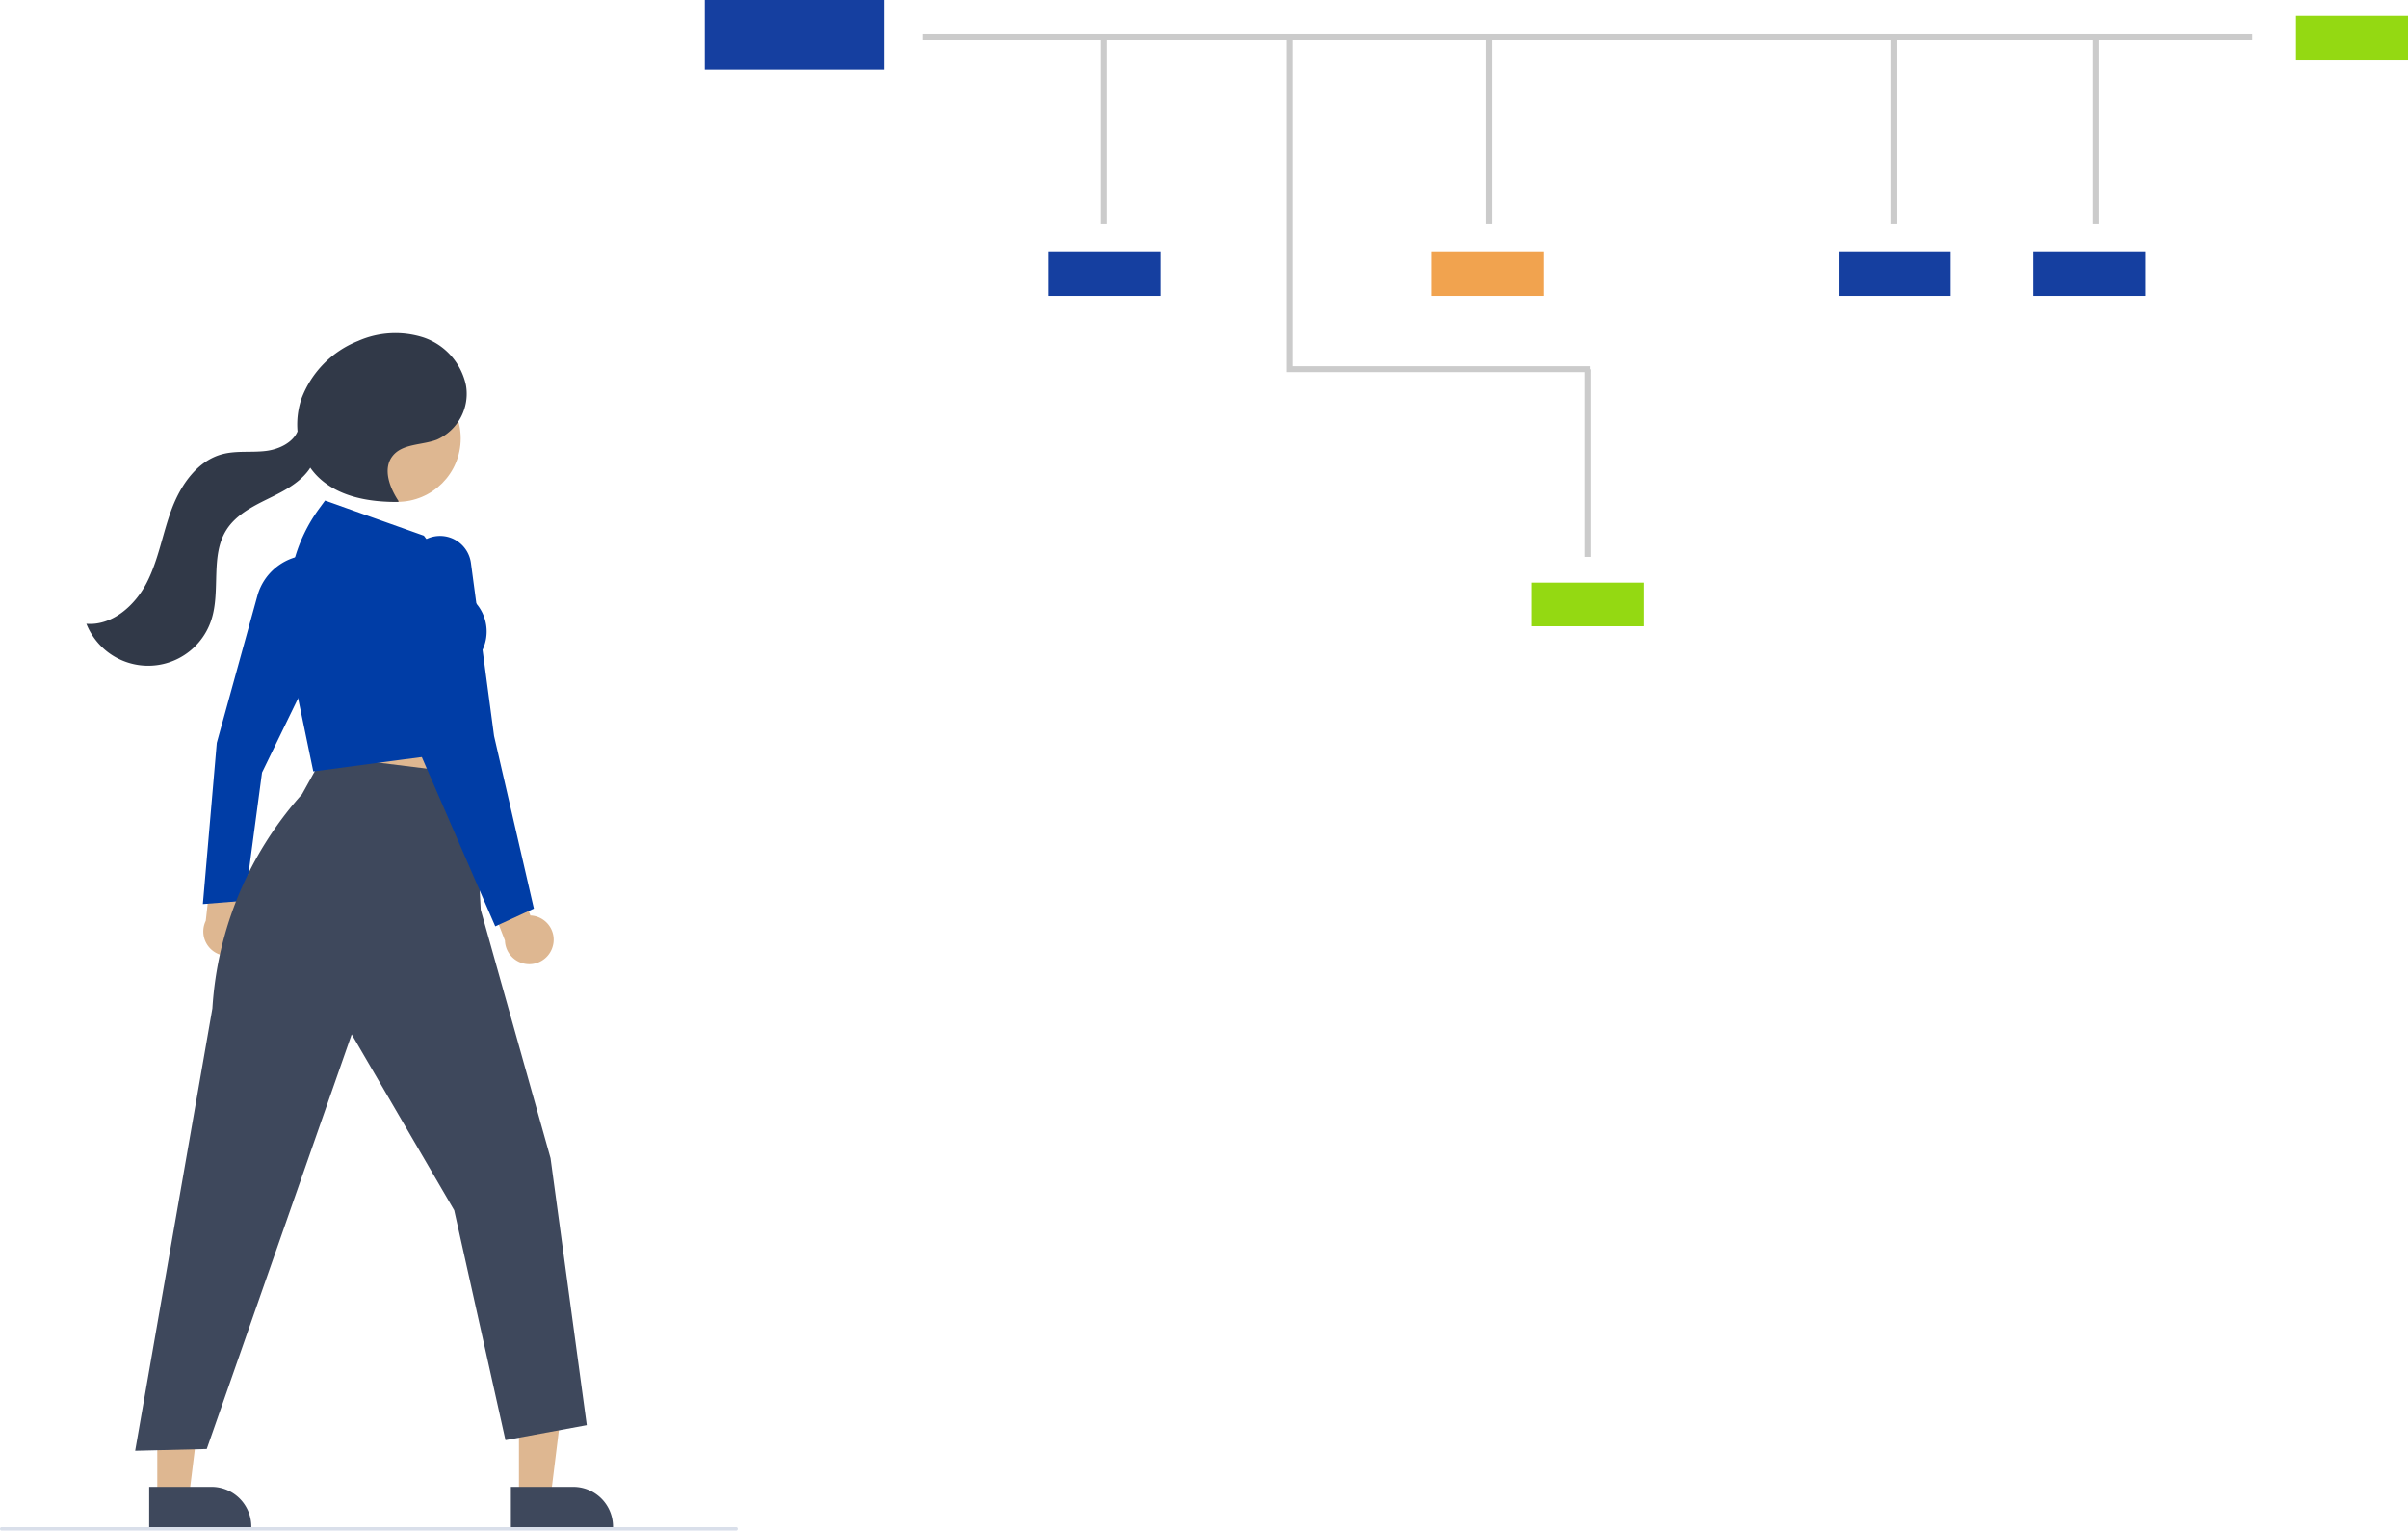
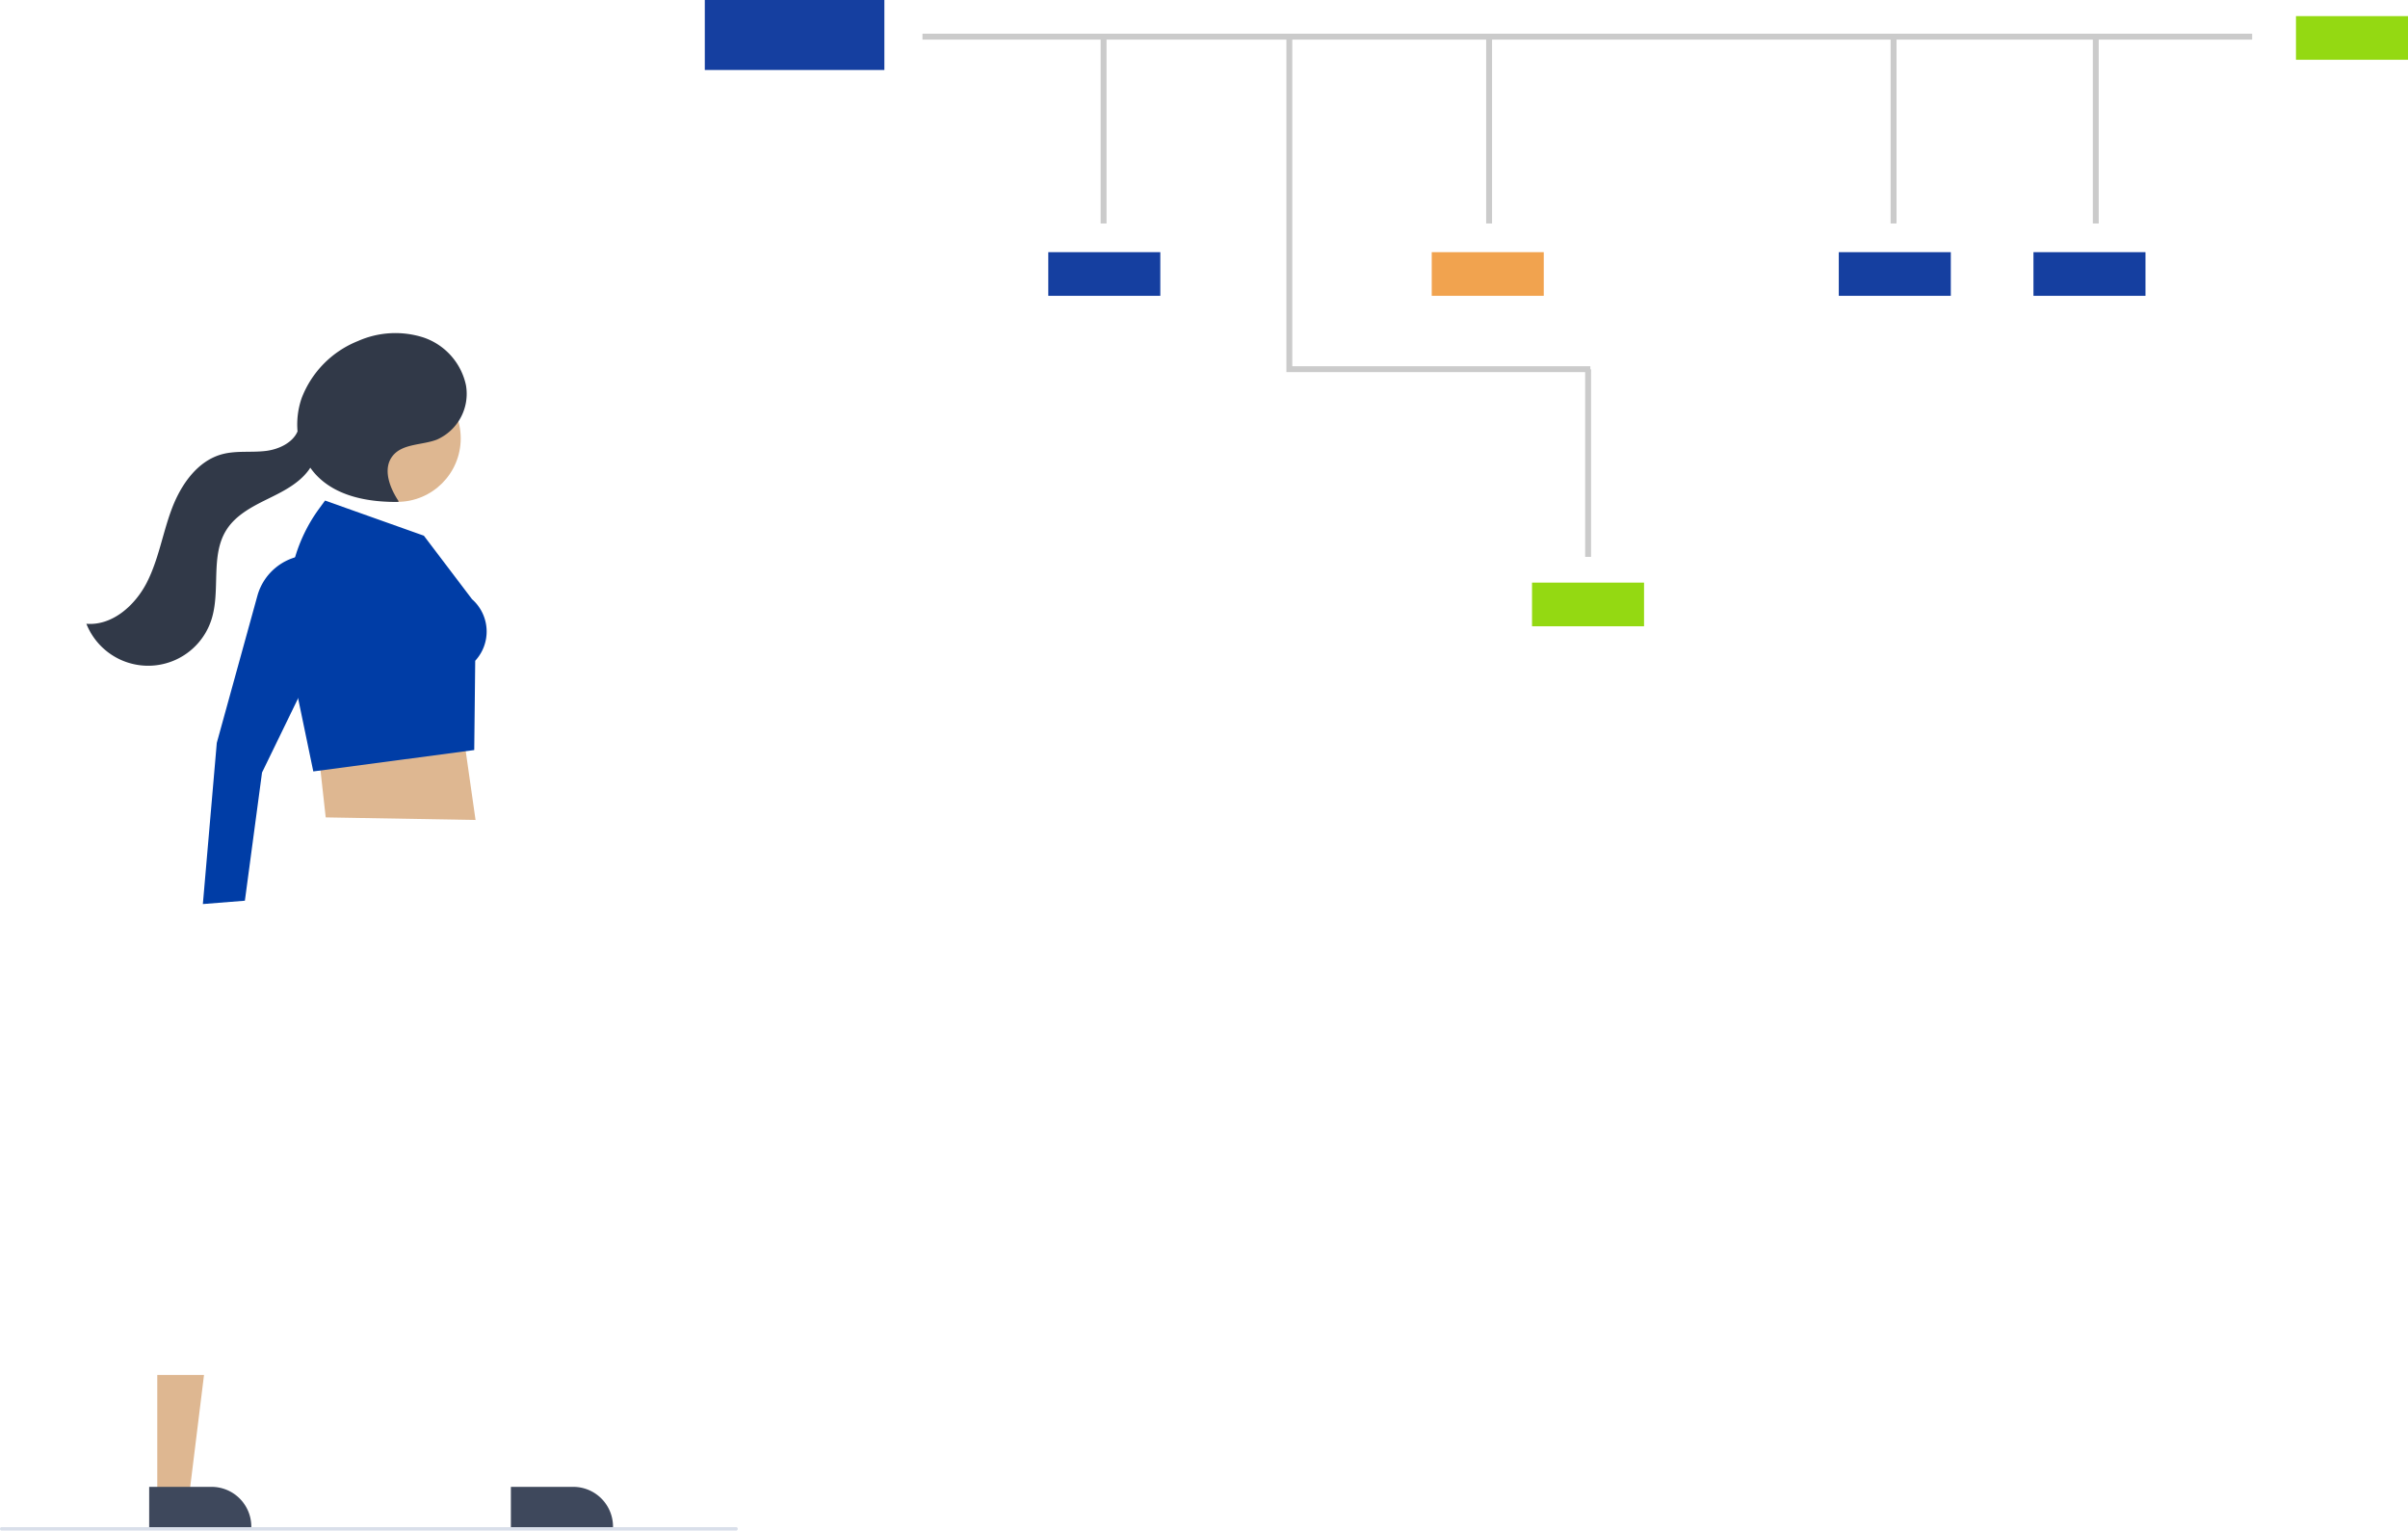
<svg xmlns="http://www.w3.org/2000/svg" width="337.018" height="214.145" viewBox="0 0 337.018 214.145">
  <defs>
    <style>.a{fill:#cbcbcb;}.b{fill:#153fa0;}.c{fill:#f1a34f;}.d{fill:#94d912;}.e{fill:#deb791;}.f{fill:#3e485c;}.g{fill:#003da6;}.h{fill:#313948;}.i{fill:#d9dfea;}</style>
  </defs>
  <g transform="translate(1740.857 -35.023)">
    <rect class="a" width="186.103" height="0.826" transform="translate(-1611.751 39.739)" />
    <rect class="a" width="0.826" height="26.24" transform="translate(-1586.814 40.05)" />
    <path class="a" d="M-1262.195,94.2h-42.541V47.136h.826v46.24h41.715Z" transform="translate(-256.081 -7.112)" />
    <rect class="a" width="0.826" height="26.24" transform="translate(-1532.857 40.05)" />
    <rect class="a" width="0.826" height="26.24" transform="translate(-1519.003 86.698)" />
    <rect class="a" width="0.826" height="26.24" transform="translate(-1476.252 40.05)" />
    <rect class="a" width="0.826" height="26.24" transform="translate(-1447.95 40.05)" />
    <rect class="b" width="15.678" height="6.108" transform="translate(-1594.141 70.304)" />
    <rect class="c" width="15.678" height="6.108" transform="translate(-1540.474 70.304)" />
    <rect class="b" width="15.678" height="6.108" transform="translate(-1483.505 70.304)" />
    <rect class="b" width="15.678" height="6.108" transform="translate(-1456.259 70.304)" />
    <rect class="d" width="15.678" height="6.108" transform="translate(-1419.518 37.278)" />
    <rect class="d" width="15.678" height="6.108" transform="translate(-1526.438 116.54)" />
    <rect class="b" width="25.133" height="9.792" transform="translate(-1642.215 35.023)" />
-     <path class="e" d="M-1634.411,272.556l1.642,14.811,20.972.361-2.531-17.717Z" transform="translate(-62.503 -137.979)" />
-     <path class="e" d="M-1665.891,335.3a3.391,3.391,0,0,0-.429-4.776,3.422,3.422,0,0,0-.491-.341l.973-7.687-4.527-1.731-1.222,10.875a3.409,3.409,0,0,0,1.573,4.557A3.409,3.409,0,0,0-1665.891,335.3Z" transform="translate(-40.472 -167.781)" />
-     <path class="e" d="M-1564.917,518.139h4.433l2.109-17.1h-6.543Z" transform="translate(-103.308 -273.635)" />
+     <path class="e" d="M-1634.411,272.556l1.642,14.811,20.972.361-2.531-17.717" transform="translate(-62.503 -137.979)" />
    <path class="f" d="M-1567.655,538.953h8.731a5.564,5.564,0,0,1,5.563,5.564v.18h-14.294Z" transform="translate(-101.7 -295.897)" />
    <path class="e" d="M-1687.54,518.139h4.433l2.109-17.1h-6.542Z" transform="translate(-31.306 -273.635)" />
    <path class="f" d="M-1690.278,538.953h8.73a5.564,5.564,0,0,1,5.563,5.564v.18h-14.294Z" transform="translate(-29.699 -295.897)" />
    <path class="g" d="M-1672.081,272l1.95-22.555,5.688-20.6a7.78,7.78,0,0,1,6.717-5.641l.186-.018,1.01,15.462L-1663.8,253.6l-2.4,17.931Z" transform="translate(-40.384 -110.487)" />
-     <path class="f" d="M-1668.7,291.177l-2.986,5.375a49.457,49.457,0,0,0-12.541,29.959l-10.811,61.9,10.02-.247,20.286-58.014,14.349,24.616,7.174,32.162,11.38-2.1-5.072-37.357-9.772-34.759-.99-18.926Z" transform="translate(-26.903 -150.408)" />
    <circle class="e" cx="8.881" cy="8.881" r="8.881" transform="translate(-1694.137 87.478)" />
    <path class="h" d="M-1703.117,182.8c1.65-3.223,2.213-6.883,3.483-10.273s3.577-6.755,7.075-7.689c1.984-.53,4.093-.206,6.131-.459,1.792-.222,3.722-1.137,4.408-2.728a11.235,11.235,0,0,1,.578-4.663,13.988,13.988,0,0,1,7.881-7.982,12.89,12.89,0,0,1,9.16-.5,9.04,9.04,0,0,1,5.953,6.684,7.005,7.005,0,0,1-4.1,7.621c-2.1.786-4.814.524-6.187,2.3-1.392,1.8-.394,4.424.87,6.315l-.086.088c-4.129.048-8.591-.749-11.434-3.743a9.081,9.081,0,0,1-.85-1.045c-.087.14-.178.276-.276.406-1.432,1.9-3.673,2.98-5.809,4.031s-4.351,2.23-5.633,4.236c-2.318,3.623-.8,8.5-2.122,12.6a9.3,9.3,0,0,1-11.719,5.984,9.3,9.3,0,0,1-5.78-5.417C-1707.966,188.861-1704.767,186.02-1703.117,182.8Z" transform="translate(-17.194 -66.267)" />
-     <path class="e" d="M-1568.536,339.078a3.39,3.39,0,0,0-2.59-4.036,3.414,3.414,0,0,0-.593-.076l-2.692-7.265-4.814.559,3.946,10.207a3.409,3.409,0,0,0,3.5,3.313,3.409,3.409,0,0,0,3.24-2.7Z" transform="translate(-94.907 -171.854)" />
    <path class="g" d="M-1639.561,242.57l-2.57-12.364-.807-9.418a22.175,22.175,0,0,1,4.2-14.993l.822-1.122,13.831,4.916,6.743,8.889a6.024,6.024,0,0,1,.444,8.609l-.138,12.493-.155.021Z" transform="translate(-57.448 -99.615)" />
-     <path class="g" d="M-1590.147,271.289l-10.286-23.7-1.495-21.714-.3-4.564a4.362,4.362,0,0,1,4.065-4.64,4.362,4.362,0,0,1,4.611,3.774l3.238,24.206,5.573,24.148Z" transform="translate(-81.394 -106.654)" />
    <path class="i" d="M-1637.8,553.081h-102.863a.219.219,0,0,1-.192-.238.219.219,0,0,1,.192-.238H-1637.8a.218.218,0,0,1,.192.238A.218.218,0,0,1-1637.8,553.081Z" transform="translate(0 -303.913)" />
  </g>
</svg>